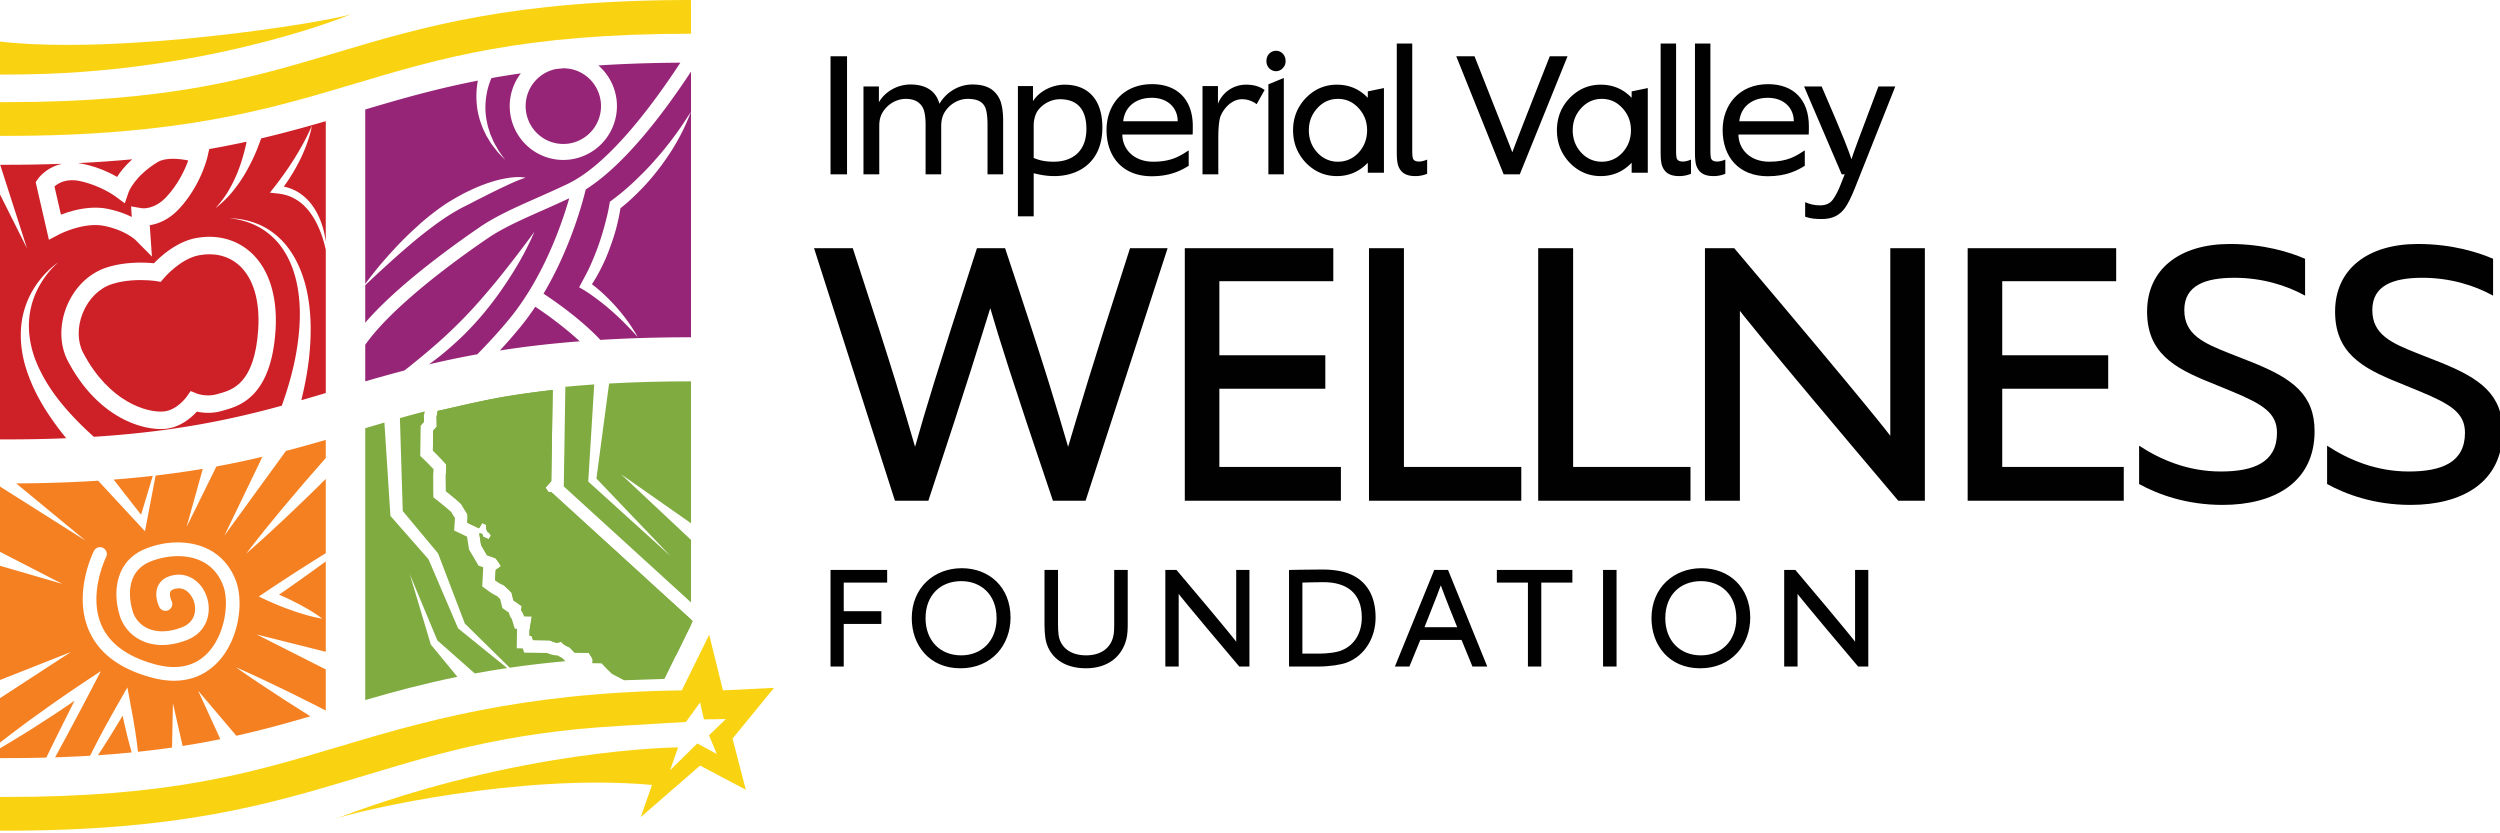
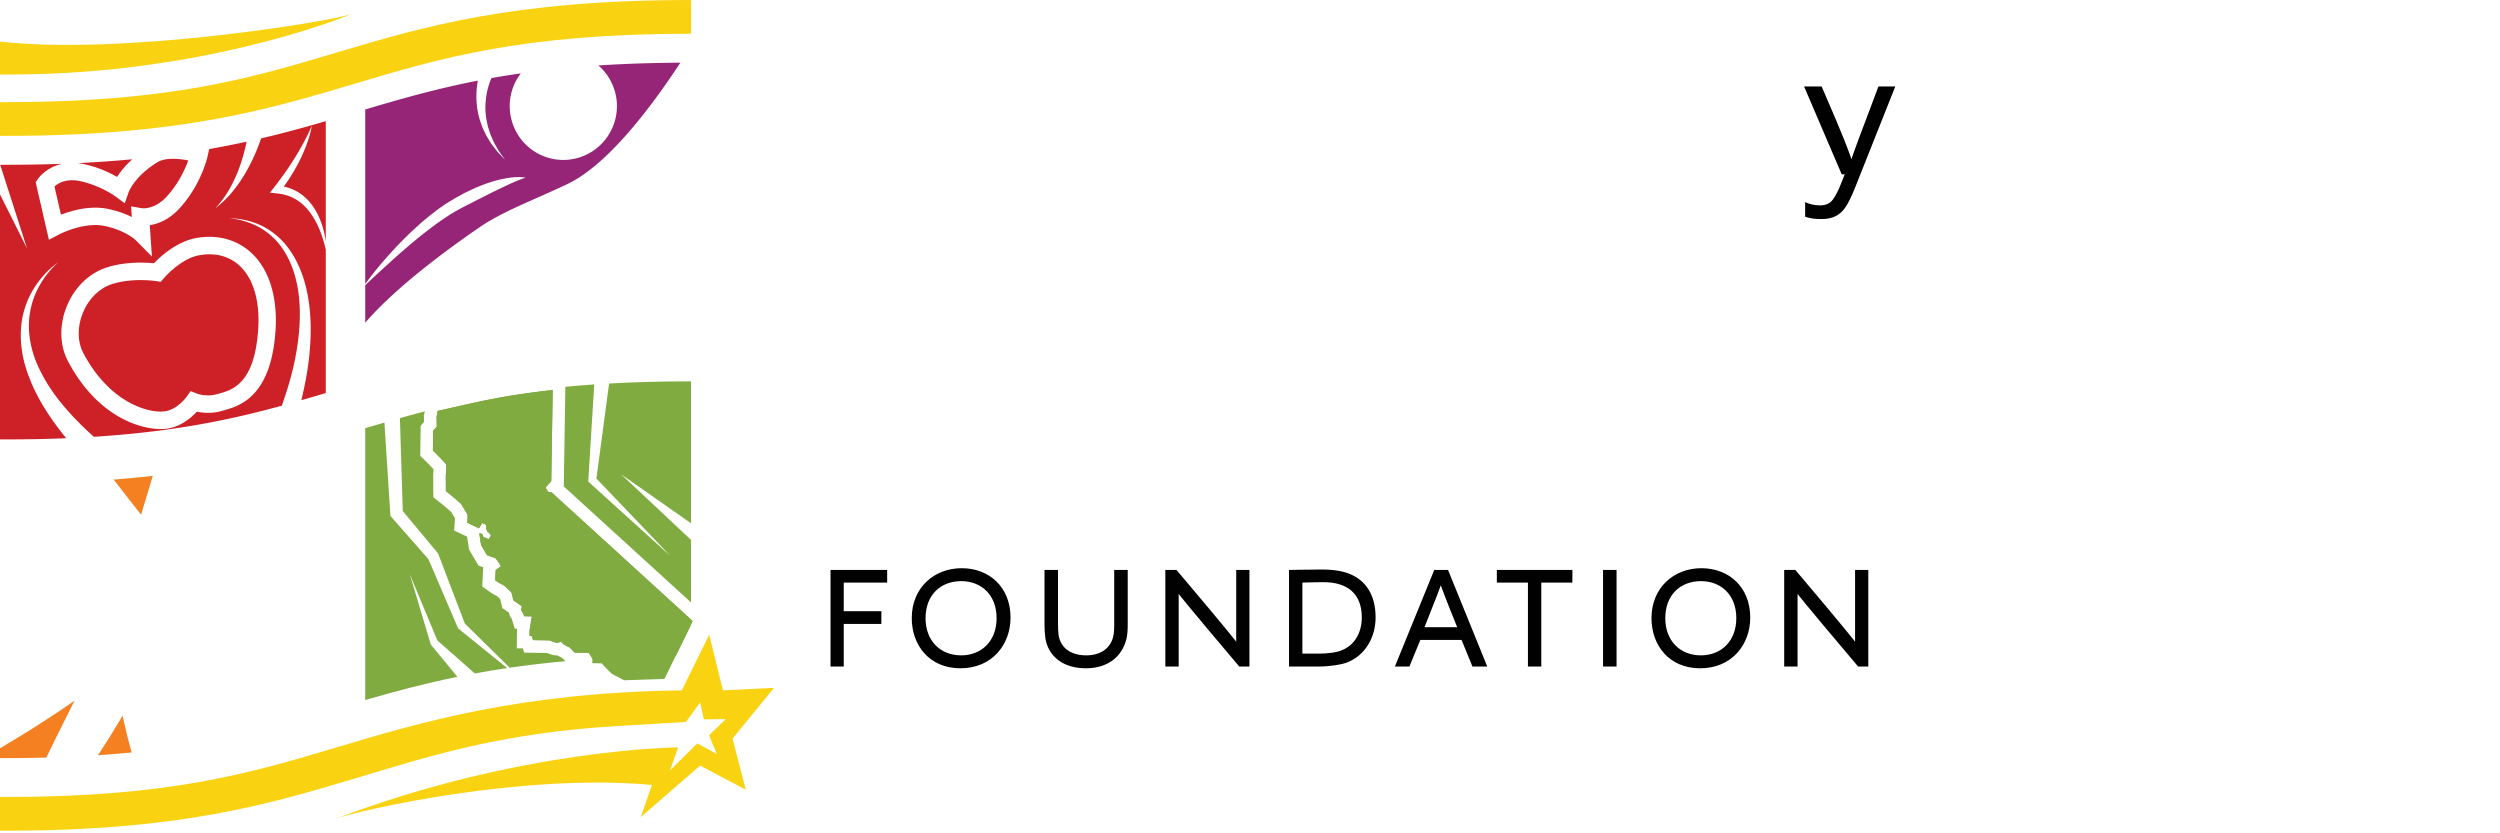
<svg xmlns="http://www.w3.org/2000/svg" height="216" width="648">
  <g fill="#010101">
-     <path d="m231.967 129.791-20.971-65.466h10.043c11.418 34.849 12.895 40.459 16.145 51.489 3.049-10.732 5.02-17.327 16.045-51.489h7.285c11.42 34.257 13.094 40.559 16.342 51.489 3.348-11.126 4.922-16.936 16.049-51.489h9.742l-21.264 65.466h-8.467c-10.926-32.291-13.779-41.544-16.24-49.913-2.562 8.172-5.414 17.818-16.047 49.913zm115.594 0h-40.461v-65.466h38.49v8.567h-29.533v19.194h27.464v8.667h-27.464v20.273h31.504zm7.281 0v-65.466h9.056v56.701h30.42v8.765zm43.857 0v-65.466h9.055v56.701h30.422v8.765zm93.334 0c-37.013-43.709-41.053-49.226-41.053-49.226v49.226h-9.057v-65.466h7.582c36.326 42.926 40.459 48.634 40.459 48.634v-48.634h8.959v65.466zm58.447 0h-40.462v-65.466h38.494v8.567h-29.535v19.194h27.468v8.667h-27.468v20.273h31.503zm3.977-14.273c5.512 3.641 12.695 6.694 21.164 6.694 8.564 0 14.572-2.364 14.572-10.043 0-5.113-3.645-7.38-11.715-10.729l-5.514-2.266c-9.646-3.838-16.441-7.874-16.441-18.409 0-10.927 8.367-17.524 21.461-17.524 8.859 0 15.654 2.169 19.492 3.84v9.549c-4.824-2.658-11.123-4.627-18.312-4.627-7.578 0-12.994 1.969-12.994 8.368 0 6.397 5.02 8.567 11.717 11.225l6.006 2.362c10.238 4.136 16.047 8.27 16.047 17.819 0 13.292-10.535 19.096-23.826 19.096-9.451 0-16.832-2.753-21.656-5.412v-9.943zm48.727 0c5.516 3.641 12.701 6.694 21.168 6.694 8.564 0 14.57-2.364 14.57-10.043 0-5.113-3.645-7.38-11.715-10.729l-5.514-2.266c-9.648-3.838-16.439-7.874-16.439-18.409 0-10.927 8.365-17.524 21.459-17.524 8.861 0 15.656 2.169 19.494 3.84v9.549c-4.824-2.658-11.125-4.627-18.312-4.627-7.58 0-12.992 1.969-12.992 8.368 0 6.397 5.02 8.567 11.713 11.225l6.006 2.362c10.238 4.136 16.047 8.27 16.047 17.819 0 13.292-10.535 19.096-23.824 19.096-9.451 0-16.834-2.753-21.66-5.412v-9.943z" />
    <path d="m215.273 172.766v-25.033h14.68v3.272h-11.256v7.416h9.752v3.311h-9.752v11.034zm21.055-12.536c0-7.908 5.799-12.953 12.951-12.953 7.078 0 12.652 4.859 12.652 12.801 0 7.044-4.82 13.144-12.988 13.144-8.095 0-12.615-6.027-12.615-12.992m21.988 0c0-6.138-4.066-9.601-9.148-9.601-5.383 0-9.264 3.612-9.264 9.601 0 5.836 3.803 9.639 9.225 9.639 5.31 0 9.187-3.725 9.187-9.639m33.991 1.472c0 1.239-.037 2.706-.338 3.912-1.166 4.706-4.936 7.607-10.506 7.607-5.947 0-9.748-3.128-10.502-7.796-.152-1.054-.227-2.41-.227-3.538v-14.154h3.502v13.999c0 .984.037 2.077.15 2.902.529 3.312 3.199 5.234 7.152 5.234 3.764 0 6.289-1.846 7-4.854.264-1.021.264-2.26.264-3.282v-13.999h3.504v13.969zm28.912 11.064c-14.158-16.717-15.703-18.821-15.703-18.821v18.821h-3.461v-25.032h2.896c13.893 16.413 15.475 18.594 15.475 18.594v-18.594h3.428v25.032zm12.898-25.033s5.461-.115 8.584-.115c2.938 0 5.533.412 7.455 1.28 3.84 1.691 6.4 5.272 6.4 11.146 0 5.157-2.711 9.898-7.492 11.707-1.545.564-4.441 1.015-7.381 1.015h-7.566zm7.981 21.682c1.621 0 4.482-.263 5.799-.904 3.162-1.315 5.082-4.44 5.082-8.467 0-6.289-3.875-9.148-9.936-9.148-1.58 0-3.805.074-5.463.109v18.41zm39.56 3.351-2.822-6.887h-10.693l-2.824 6.887h-3.764l10.201-25.032h3.578l10.166 25.032zm-8.205-21.044c-.039.153-1.096 3.049-4.219 10.844h8.471c-3.088-7.606-4.143-10.544-4.252-10.844m22.588 21.044v-21.761h-8.057v-3.272h19.578v3.272h-8.058v21.761zm19.471-25.033h3.5v25.032h-3.5zm12.554 12.497c0-7.908 5.797-12.953 12.949-12.953 7.08 0 12.65 4.859 12.65 12.801 0 7.044-4.818 13.144-12.986 13.144-8.097 0-12.613-6.027-12.613-12.992m21.987 0c0-6.138-4.066-9.601-9.148-9.601-5.385 0-9.26 3.612-9.26 9.601 0 5.836 3.803 9.639 9.221 9.639 5.31 0 9.187-3.725 9.187-9.639m31.574 12.536c-14.154-16.717-15.699-18.821-15.699-18.821v18.821h-3.465v-25.032h2.9c13.893 16.413 15.473 18.594 15.473 18.594v-18.594h3.426v25.032z" />
-     <path d="m215.273 14.587h4.279v30.595h-4.279zm8.539 30.594v-22.774h4v4.096c1.428-2.532 4.559-4.602 8.189-4.602 3.82 0 6.578 1.565 7.502 5.014 1.607-2.806 4.783-5.014 8.553-5.014 3.637 0 5.752 1.245 6.992 3.681.736 1.426.967 3.82.967 5.521v14.078h-4.049v-12.839c0-1.653-.139-3.629-.689-4.688-.781-1.521-2.391-2.026-4.461-2.026-2.117 0-4.418 1.106-5.842 3.266-.555.828-1.014 2.072-1.014 3.772v12.514h-4.047v-12.88c0-1.656-.184-3.453-.781-4.51-.92-1.518-2.348-2.161-4.371-2.161-2.117 0-4.418 1.106-5.844 3.266-.6.875-1.012 2.072-1.012 3.727v12.56h-4.093zm40.028 10.9v-33.767h3.908v3.914c1.793-2.808 5.246-4.279 8.189-4.279 6.029 0 9.797 3.771 9.797 11.088 0 9.152-6.303 12.605-12.42 12.605-2.068 0-3.678-.324-5.381-.737v11.176zm9.291-14.165c4.463 0 8.465-2.35 8.465-8.513 0-5.473-2.76-7.683-6.854-7.683-2.254 0-4.461 1.201-5.705 2.901-.689.917-1.104 2.482-1.104 3.818v8.508c1.243.506 2.667.969 5.198.969m25.414 3.769c-7.59 0-11.729-5.06-11.729-12.004 0-6.487 4.277-11.866 11.775-11.866 6.717 0 10.582 4.138 10.582 10.9 0 .458 0 1.703-.043 2.161h-18.223c.047 3.864 3.039 7.041 8.008 7.041 4.783 0 6.992-1.518 9.199-2.945v4.002c-1.839 1.151-4.739 2.711-9.569 2.711m6.717-14.259c0-3.405-2.529-6.074-6.717-6.074s-7.039 2.392-7.404 6.074zm6.429 13.755v-22.864h4.002v4.598c1.012-2.667 3.682-4.966 7.314-4.966 1.932 0 3.498.458 4.783 1.378l-2.066 3.681a6.183 6.183 0 0 0 -3.82-1.288c-3.035 0-5.336 3.175-5.748 5.108-.324 1.611-.371 3.542-.371 5.015v9.338zm17.258-31.238c.506-.504 1.104-.782 1.795-.782.734 0 1.285.278 1.793.782.459.552.688 1.151.688 1.889 0 .735-.229 1.33-.734 1.838a2.31 2.31 0 0 1 -1.746.783c-.691 0-1.289-.278-1.795-.783-.461-.508-.689-1.103-.689-1.838-.001-.737.227-1.379.688-1.889m3.819 6.26v24.978h-4.004v-23.324zm25.949 2.62v21.943h-4.186v-2.577c-2.209 2.301-4.877 3.453-8.004 3.453-3.129 0-5.799-1.151-8.049-3.453-2.209-2.347-3.316-5.153-3.316-8.42 0-3.263 1.107-6.068 3.316-8.373 2.25-2.296 4.92-3.448 8.049-3.448 3.127 0 5.795 1.104 8.004 3.405v-1.66zm-6.578 16.747c1.473-1.611 2.211-3.546 2.211-5.801s-.738-4.138-2.211-5.749c-1.471-1.609-3.266-2.392-5.336-2.392s-3.863.783-5.336 2.392c-1.473 1.61-2.211 3.494-2.211 5.749s.738 4.19 2.211 5.801c1.473 1.562 3.266 2.346 5.336 2.346s3.865-.784 5.336-2.346m14.738 6.072c-2.07 0-3.543-.601-4.322-2.351-.414-.916-.51-2.253-.51-4.045v-27.97h4.006v27.831c0 .783.047 1.565.184 1.981.229.505.643.782 1.656.782.504 0 1.287-.185 2.023-.507v3.68a7.836 7.836 0 0 1 -3.037.599m22.865-.461-12.283-30.594h4.738c7.082 17.987 8.512 21.532 9.797 24.889 1.197-3.222 2.531-6.67 9.707-24.889h4.602l-12.375 30.594zm37.363-22.358v21.943h-4.184v-2.577c-2.209 2.301-4.877 3.453-8.006 3.453-3.127 0-5.797-1.151-8.049-3.453-2.211-2.347-3.312-5.153-3.312-8.42 0-3.263 1.102-6.068 3.312-8.373 2.252-2.296 4.922-3.448 8.049-3.448 3.129 0 5.797 1.104 8.006 3.405v-1.66zm-6.576 16.747c1.473-1.611 2.209-3.546 2.209-5.801s-.736-4.138-2.209-5.749c-1.471-1.609-3.268-2.392-5.338-2.392-2.068 0-3.861.783-5.334 2.392-1.473 1.61-2.207 3.494-2.207 5.749s.734 4.19 2.207 5.801c1.473 1.562 3.266 2.346 5.334 2.346 2.071 0 3.868-.784 5.338-2.346m14.739 6.072c-2.072 0-3.543-.601-4.324-2.351-.416-.916-.506-2.253-.506-4.045v-27.97h4.004v27.831c0 .783.045 1.565.182 1.981.23.505.645.782 1.656.782.506 0 1.287-.185 2.025-.507v3.68a7.843 7.843 0 0 1 -3.037.599m8.896 0c-2.07 0-3.541-.601-4.324-2.351-.414-.916-.504-2.253-.504-4.045v-27.97h4v27.831c0 .783.047 1.565.184 1.981.23.505.645.782 1.658.782.504 0 1.285-.185 2.023-.507v3.68a7.843 7.843 0 0 1 -3.037.599" />
-     <path d="m458.236 45.685c-7.59 0-11.73-5.06-11.73-12.004 0-6.487 4.279-11.866 11.777-11.866 6.717 0 10.578 4.138 10.578 10.9 0 .458 0 1.703-.041 2.161h-18.22c.047 3.864 3.037 7.041 8.004 7.041 4.785 0 6.994-1.518 9.197-2.945v4.002c-1.834 1.151-4.737 2.711-9.565 2.711m6.717-14.259c0-3.405-2.529-6.074-6.717-6.074-4.186 0-7.039 2.392-7.406 6.074z" />
    <path d="m467.893 52.402c1.24.554 2.484.829 3.863.829s2.576-.415 3.402-1.611c.693-.966 1.428-2.438 1.932-3.771l1.061-2.669h-.783l-9.752-22.771h4.553c6.119 14.076 7.041 16.836 7.729 18.863.645-2.026 1.795-5.111 6.994-18.863h4.369l-10.533 26.498c-.922 2.299-1.793 4.002-2.529 5.012-1.428 1.978-3.357 2.853-5.982 2.853-1.656 0-2.852-.093-4.322-.597v-3.773z" />
  </g>
  <path d="m179.111 1.185-.027-1.185c-46.205 0-69.504 6.953-92.035 13.676-22.053 6.58-42.887 12.795-85.406 12.795h-1.643v8.746h1.643c44.992 0 67.984-6.86 90.217-13.496 22.365-6.672 43.49-12.975 87.225-12.975h.027v-7.561z" fill="#f9d312" />
  <path d="m32.133 187.133-.348-1.641c-1.615 2.719-3.256 5.422-4.977 8.08-.471.732-.943 1.458-1.422 2.185 3.041-.204 5.949-.447 8.748-.727-.281-.992-.557-1.987-.811-2.987-.444-1.63-.79-3.274-1.19-4.91m-20.135 9.236c2.412-4.932 4.854-9.848 7.33-14.741-1.018.692-2.023 1.398-3.051 2.076-2.383 1.631-4.834 3.164-7.252 4.745a364.521 364.521 0 0 1 -9.025 5.51v2.541h1.643c3.607 0 7.048-.046 10.355-.131m27.6-73.023a285.61 285.61 0 0 1 -10.141.962l7.109 9.118z" fill="#f58021" />
  <path d="m102.188 64.558c1.48-1.621 3.043-3.166 4.641-4.681l2.447-2.229c.854-.704 1.68-1.436 2.57-2.104.875-.682 1.752-1.366 2.682-1.993.9-.663 1.863-1.25 2.838-1.823.969-.58 1.924-1.086 2.896-1.625.99-.488 1.986-.969 3-1.416 2.033-.88 4.137-1.623 6.307-2.151 2.17-.463 4.439-.875 6.676-.48-2.115.663-4.037 1.592-5.975 2.509-1.936.904-3.838 1.874-5.742 2.841-.961.459-1.9.979-2.854 1.459-.945.49-1.941.95-2.842 1.475a55.688 55.688 0 0 0 -5.344 3.414 122.74 122.74 0 0 0 -5.104 3.913 225.921 225.921 0 0 0 -4.936 4.2 350.582 350.582 0 0 0 -8.777 8.062v9.717c7.877-9.173 21.389-19.086 29.629-24.735 4.24-2.906 9.207-5.106 14.955-7.654 2.514-1.116 5.113-2.265 7.834-3.561 10.416-4.951 21.664-19.844 29.262-31.449-7.762.049-14.803.299-21.248.719a13.86 13.86 0 0 1 3.066 3.789 13.922 13.922 0 0 1 1.193 10.612 13.93 13.93 0 0 1 -13.355 10.092c-1.271 0-2.559-.177-3.84-.546-7.361-2.13-11.623-9.876-9.504-17.271a13.766 13.766 0 0 1 2.338-4.625c-2.635.377-5.17.785-7.615 1.221-.186.427-.365.878-.518 1.312a19.657 19.657 0 0 0 -.73 2.831c-.34 1.933-.438 3.946-.145 5.934.029.506.176.988.262 1.488.098.496.195.995.367 1.473l.459 1.461.613 1.409c.369.972.963 1.821 1.453 2.742.549.883 1.193 1.704 1.793 2.572-.709-.768-1.471-1.503-2.148-2.312-.619-.851-1.359-1.639-1.875-2.577l-.836-1.373-.701-1.46c-.25-.481-.43-.993-.611-1.508-.166-.515-.398-1.021-.506-1.557-.619-2.108-.838-4.339-.764-6.572.037-1.07.168-2.14.361-3.205-10.807 2.108-19.98 4.74-29.189 7.479v45.212a100.349 100.349 0 0 1 7.517-9.029" fill="#962477" />
-   <path d="m136.629 24.79c-1.492 5.198 1.506 10.645 6.684 12.143 5.174 1.497 10.596-1.516 12.086-6.714a9.782 9.782 0 0 0 -.838-7.458 9.714 9.714 0 0 0 -8.553-5.059c-.654.063-1.303.13-1.943.197a9.776 9.776 0 0 0 -7.436 6.891m4.053 29.715c-5.588 2.477-10.416 4.617-14.387 7.338-15.334 10.511-26.699 20.428-31.623 27.541v9.46a382.12 382.12 0 0 1 10.166-2.819c.377-.297.756-.594 1.131-.892 4.168-3.347 8.248-6.747 12.012-10.468 3.811-3.667 7.299-7.682 10.697-11.804 3.375-4.142 6.627-8.407 9.834-12.773-2.129 5-4.879 9.708-7.943 14.202-3.057 4.496-6.525 8.75-10.43 12.598a90.087 90.087 0 0 1 -6.137 5.432c-.924.722-1.859 1.422-2.799 2.118 3.949-.932 8.098-1.81 12.525-2.612 3.102-3.166 6.045-6.383 8.578-9.506 8.682-10.722 13.367-24.421 15.238-30.924a350.993 350.993 0 0 1 -6.862 3.109m11.138-5.399c-.73 3.065-3.92 15.211-10.939 27.014 2.646 1.737 9.543 6.47 14.74 11.979 7.131-.434 14.898-.676 23.463-.676h.027v-58.483c-.951 2.453-2.016 4.89-3.33 7.192-1.25 2.343-2.744 4.547-4.307 6.704-1.594 2.13-3.293 4.194-5.156 6.107-1.73 1.769-3.477 3.463-5.49 5.02a57.614 57.614 0 0 1 -1.062 5.037c-.488 1.844-1.092 3.658-1.756 5.45a43.475 43.475 0 0 1 -2.297 5.25c-.678 1.366-1.459 2.684-2.283 3.971a42.855 42.855 0 0 1 2.842 2.377 54.52 54.52 0 0 1 3.422 3.481c1.062 1.228 2.1 2.476 3.037 3.797.955 1.302 1.803 2.679 2.605 4.072-2.148-2.388-4.359-4.679-6.746-6.751a52.278 52.278 0 0 0 -3.658-2.98c-1.234-.94-2.545-1.875-3.816-2.617l-1.006-.591.607-1.135c.855-1.6 1.744-3.176 2.455-4.848a72.202 72.202 0 0 0 2.012-5.062 66.529 66.529 0 0 0 1.596-5.218c.482-1.74.906-3.556 1.191-5.27l.105-.641.52-.383a62.663 62.663 0 0 0 5.828-4.889c1.852-1.779 3.693-3.587 5.375-5.547a82.775 82.775 0 0 0 4.895-6.038c1.568-2.081 2.984-4.273 4.418-6.489v-10.384c-7.059 10.742-17.192 24.164-27.292 30.551m-1.552 39.36c-3.992-3.69-8.613-7.041-11.523-8.954a68.36 68.36 0 0 1 -3.699 5.047 127.859 127.859 0 0 1 -5.48 6.285c6.268-.976 13.11-1.789 20.702-2.378" fill="#962477" />
  <path d="m200.637 178.289-13.246.652-3.568-14.421-7.102 14.421c-42.281.569-68.133 8.408-89.676 14.835-22.049 6.578-42.881 12.794-85.402 12.794h-1.643v8.746h1.643c44.992 0 67.984-6.861 90.217-13.495 18.705-5.579 37.605-11.903 68.701-13.664l17.24-1.025 3.662-5.062.986 4.395 5.688-.085-4.354 4.212 2.002 4.832-5.047-2.725-7.035 6.937 2.062-5.914s-40.889.243-88.764 18.501c6.156-2.2 48.014-11.871 81.984-8.766l-2.9 8.335 15.377-13.355 11.852 6.258-3.441-13.253zm-200.637-167.512v8.565c7.799-.026 15.572-.186 23.299-.877 7.797-.576 15.533-1.624 23.189-2.895 7.666-1.262 15.23-2.944 22.689-4.882 7.445-1.966 14.809-4.208 21.891-7.018-7.281 2.246-59.765 10.644-91.068 7.107" fill="#f9d312" />
-   <path d="m74.416 130.362c1.82-2.129 3.6-4.299 5.451-6.402l4.572-5.242v-4.704c-3.35.977-6.771 1.942-10.324 2.865l-15.947 21.939 9.854-20.422a235.257 235.257 0 0 1 -11.928 2.509l-7.74 15.698 4.213-15.076c-3.848.644-7.91 1.228-12.232 1.734l-2.4 12.546-.363 1.891-1.365-1.478-10.777-11.626c-6.496.416-13.543.664-21.23.708l18.02 14.863-22.22-14.065v16.928l16.154 8.316-16.154-4.699v29.615l18.383-7.268-18.383 11.968v11.532a344.177 344.177 0 0 1 7.779-5.887c2.35-1.676 4.678-3.394 7.061-5.024a330.78 330.78 0 0 1 7.158-4.884l4.148-2.749-2.291 4.407a1158.273 1158.273 0 0 1 -9.566 17.944 321.51 321.51 0 0 0 9.061-.415 249.515 249.515 0 0 1 1.707-3.338c1.967-3.816 4.064-7.553 6.195-11.273l1.766-3.097.652 3.504.92 4.961c.252 1.666.559 3.322.764 4.997a93.7 93.7 0 0 1 .404 3.225c3.08-.324 6.018-.692 8.832-1.099l.232-11.503 2.51 11.092c3.422-.535 6.67-1.123 9.783-1.761l-5.765-12.572 9.91 11.689c6.809-1.525 13.043-3.249 19.195-5.049l-.416-.258-6.355-4.032-6.295-4.136a281.06 281.06 0 0 1 -6.225-4.274 287.957 287.957 0 0 1 6.867 3.123l6.793 3.251 6.736 3.356 2.879 1.483v-10.661l-17.912-9.059 17.912 4.489v-23.422c-.258.189-.52.382-.777.573a579.589 579.589 0 0 1 -11.344 8.058c.441.193.895.368 1.334.57 1.156.496 2.271 1.093 3.402 1.641 2.229 1.191 4.438 2.432 6.506 3.997-2.557-.412-4.975-1.155-7.375-1.945-1.178-.44-2.379-.835-3.535-1.329a62.136 62.136 0 0 1 -3.471-1.481l-2.111-.982 1.896-1.27a537.07 537.07 0 0 1 13.645-8.826c.609-.38 1.221-.753 1.83-1.128v-19.264l-2.146 2.123c-1.98 1.98-4.033 3.896-6.045 5.845-2.014 1.948-4.09 3.838-6.137 5.758a347.344 347.344 0 0 1 -6.277 5.621 315.85 315.85 0 0 1 5.215-6.63c1.791-2.162 3.545-4.353 5.367-6.489m-17.693 40.968c-2.27 2.521-5.98 5.115-11.619 5.118-1.727 0-3.627-.243-5.727-.805-8.195-2.188-13.666-6.243-16.258-12.052-4.293-9.612.998-20.339 1.227-20.791a1.766 1.766 0 0 1 2.377-.78 1.774 1.774 0 0 1 .779 2.377c-.049.1-4.76 9.707-1.152 17.764 2.141 4.774 6.832 8.153 13.936 10.053 5.82 1.556 10.469.456 13.818-3.264 4.23-4.696 5.367-12.801 3.744-17.142-1.154-3.076-3.145-5.264-5.918-6.507-4.258-1.898-9.4-1.15-12.791.189-7.168 2.824-5.455 10.596-4.76 12.908a7.094 7.094 0 0 0 3.691 4.362c2.445 1.216 5.572 1.164 9.033-.145 3.248-1.232 3.834-4.027 3.295-6.239-.508-2.11-2.197-4.117-4.416-3.848-.664.077-1.514.277-1.791.791-.363.67.035 1.94.285 2.451a1.787 1.787 0 0 1 -.797 2.373 1.759 1.759 0 0 1 -2.365-.78c-.162-.329-1.559-3.252-.238-5.72.551-1.029 1.777-2.321 4.494-2.641 3.775-.443 7.242 2.304 8.266 6.537.92 3.792-.424 8.482-5.488 10.396-5.562 2.104-9.51 1.162-11.842.007-2.693-1.339-4.65-3.651-5.512-6.52-1.801-5.997-1.086-14.108 6.855-17.238 5.252-2.074 11.051-2.119 15.516-.127 3.621 1.616 6.312 4.555 7.789 8.498 2.016 5.391.897 14.863-4.431 20.775" fill="#f58021" />
  <path d="m51.568 66.165c-4.844.926-9.031 5.859-9.07 5.909l-.82.979-1.256-.201c-.043-.006-2.883-.444-6.385-.162-1.572.126-3.283.399-4.928.919-3.34 1.052-6.125 3.782-7.637 7.485-1.469 3.597-1.436 7.476.1 10.38 6.732 12.767 16.525 15.517 20.766 15.19l.016-.002c3.502-.28 6.004-3.794 6.027-3.826l1.031-1.473 1.662.668c.01.005 2.465.942 5.213.133l.562-.16c3.418-.966 9.148-2.585 10.076-16.595.49-7.464-1.277-13.388-4.984-16.681-2.714-2.414-6.394-3.324-10.373-2.563m-8.502-15.056c3.17-3.375 4.893-7.212 5.721-9.517-2.434-.5-5.902-.815-7.947.432-6.02 3.673-7.475 7.722-7.49 7.761l-1.01 2.915-2.473-1.821c-.029-.025-3.848-2.831-9.174-3.952-3.494-.74-5.611.55-6.574 1.399l1.676 7.308c1.854-.707 4.5-1.52 7.369-1.749 1.566-.125 3.201-.078 4.807.253 2.535.525 4.6 1.311 6.191 2.1l-.189-2.742 2.818.481c.102.016 3.205.402 6.275-2.868" fill="#ce2027" />
  <path d="m21.621 42.505c3.729.785 6.799 2.248 8.729 3.346.795-1.261 2.043-2.874 3.922-4.558-4.404.412-9.076.744-14.049.985.449.052.914.125 1.398.227" fill="#ce2027" />
  <path d="m82.967 59.875c-.699-1.772-1.586-3.433-2.66-4.871-1.084-1.431-2.367-2.637-3.834-3.438-1.443-.86-3.07-1.263-4.715-1.435l-1.803-.189 1.186-1.505a86.011 86.011 0 0 0 2.734-3.684c.896-1.243 1.719-2.548 2.555-3.849 1.611-2.644 3.139-5.369 4.4-8.312-.258 1.618-.75 3.176-1.295 4.706a41.756 41.756 0 0 1 -1.926 4.439 46.942 46.942 0 0 1 -2.375 4.167 38.497 38.497 0 0 1 -1.674 2.453c1.293.28 2.561.75 3.727 1.463 1.66 1.024 3.1 2.477 4.168 4.175 1.09 1.689 1.859 3.581 2.377 5.522a26.77 26.77 0 0 1 .607 3.125v-31.234c-5.32 1.55-10.814 3.068-16.752 4.461a54.373 54.373 0 0 1 -1.25 3.302 49.038 49.038 0 0 1 -2.748 5.546c-1.02 1.79-2.211 3.474-3.5 5.055-1.303 1.575-2.791 2.972-4.363 4.212 1.352-1.489 2.557-3.075 3.549-4.792.977-1.721 1.832-3.495 2.516-5.339a46.56 46.56 0 0 0 2.025-7.125 242.185 242.185 0 0 1 -9.686 1.906l-.414 1.854c-.066.306-1.734 7.604-7.475 13.722-2.674 2.846-5.504 3.843-7.523 4.16l.564 8.133-4.246-4.289c-.102-.095-2.721-2.546-8.072-3.65-5.385-1.113-11.738 2.196-11.803 2.228l-2.582 1.364-3.428-14.93.551-.816c.117-.167 2.146-3.059 6.322-3.957a396.02 396.02 0 0 1 -14.482.256h-1.595l6.969 21.703-7.016-14.019v63.501h1.643c5.529 0 10.68-.106 15.523-.305a74.712 74.712 0 0 1 -4.5-6.06c-2.744-4.085-4.998-8.591-6.316-13.406-1.26-4.816-1.379-10.034.242-14.715.777-2.339 1.959-4.509 3.414-6.438 1.459-1.924 3.17-3.649 5.141-4.986-1.816 1.534-3.316 3.402-4.531 5.401-1.209 2.006-2.113 4.178-2.605 6.428-1.049 4.508-.438 9.183 1.146 13.417 1.654 4.237 4.119 8.137 7.057 11.66 2.465 2.979 5.215 5.728 8.109 8.328 20.691-1.314 35.342-4.403 48.717-8.061 1.461-4.088 2.691-8.262 3.521-12.517.947-4.974 1.445-10.073.98-15.106-.445-5.009-1.908-10.027-4.998-14.041-1.57-1.963-3.523-3.652-5.795-4.818-2.268-1.166-4.791-1.858-7.365-2.121 2.588.065 5.189.563 7.617 1.584 2.432 1.021 4.621 2.632 6.439 4.588 3.602 4 5.57 9.247 6.436 14.5.896 5.288.777 10.674.18 15.962-.42 3.56-1.107 7.075-1.959 10.55a701.7 701.7 0 0 0 6.344-1.862v-37.13c-.378-1.684-.848-3.321-1.473-4.871m-18.043 5.471c4.77 4.24 7.074 11.471 6.486 20.36-1.137 17.197-9.381 19.53-13.342 20.646l-.52.148c-2.615.769-5.008.521-6.523.195-1.465 1.603-4.383 4.153-8.314 4.469-.01 0-.02.002-.029.005-5.645.435-17.279-2.774-25.084-17.582-2.15-4.076-2.258-9.387-.287-14.208 2.023-4.949 5.832-8.622 10.447-10.08 4.824-1.525 9.865-1.284 12.141-1.059 1.715-1.785 5.85-5.56 10.828-6.514 5.367-1.021 10.414.257 14.197 3.62" fill="#ce2027" />
  <g fill="#7fab40">
    <path d="m154.756 171.917 1.152.019 1.553 1.609 1.135 1.108 3.152 1.667 10.471-.346 5.17-10.524 2.188-4.451-36.625-33.396-.84-.11-.717-1.1 1.494-1.665.375-23.644c-13.27 1.541-17.535 2.654-29.857 5.435a7.79 7.79 0 0 1 -.256 1.493l.064 2.58s-.445.467-.926 1.018l-.08 5.168c.391.37 3.18 3.183 3.377 3.569.203.399-.043 2.875-.043 2.875l.031 4.068s3.951 3.136 4.15 3.629c.203.502 1.33 2.104 1.432 2.405.1.299-.031 2.183-.031 2.183l3.021 1.435.855-1.378 1.041.515-.014.892s.197.896.512.999c.311.103.719.903.719.903l-.643.881-1.354-.614-.305-.797-.73-.108.285 1.889.193 1.181 1.533 2.613s1.773.62 2.086.727c.314.102 1.539 2.104 1.539 2.104l-1.375.973-.146 2.676s1.244.909 1.869 1.117c.631.209 2.381 2.117 2.381 2.117l.494 1.996 2.178 1.517s-.326.986-.021 1.294c.316.298.613 1.296.613 1.296l1.992.028-.578 3.563-.02 1.483.521.011.404 1.096 4.297.065s1.354.616 1.881.623c.348.008.701-.208.986-.205.145.003.271.061.373.229.309.501 1.975 1.219 1.975 1.219l1.24 1.312 2.305.03 1.363.021s.818 1.202.922 1.5c.1.303-.018 1.191-.018 1.191l1.257.016z" />
    <path d="m177.389 165.45 1.723-3.502v-1.374l-36.164-32.972-.836-.11-.717-1.1 1.494-1.665.375-23.644c-13.27 1.541-17.533 2.654-29.857 5.435a7.79 7.79 0 0 1 -.256 1.493l.064 2.58s-.443.471-.926 1.016l-.08 5.17c.391.37 3.18 3.185 3.377 3.569.203.399-.043 2.875-.043 2.875l.031 4.071s3.951 3.13 4.15 3.626c.203.502 1.33 2.104 1.432 2.405.1.301-.031 2.181-.031 2.181l3.021 1.437.855-1.378 1.041.515-.014.892s.197.893.512.999c.311.103.719.906.719.906l-.643.878-1.354-.614-.305-.797-.73-.108.285 1.889.193 1.181 1.533 2.613s1.773.622 2.086.727c.312.102 1.539 2.104 1.539 2.104l-1.375.973-.146 2.674s1.244.908 1.869 1.119c.631.207 2.381 2.119 2.381 2.119l.494 1.994 2.178 1.517s-.326.986-.02 1.294c.314.298.611 1.294.611 1.294l1.992.03-.578 3.561-.02 1.486.521.011.404 1.096 4.297.068s1.354.615 1.881.62c.004.003.006.003.012.003.342 0 .684-.208.967-.208h.008c.145.003.271.061.373.229.309.501 1.975 1.219 1.975 1.219l1.24 1.31 2.305.034 1.363.02s.818 1.202.922 1.5a.492.492 0 0 1 .025.133c6.6-.444 13.748-.725 21.584-.793z" />
    <path d="m144.529 169.878c-.053.003-.109.003-.162.003h-.062c-.262-.005-.998-.014-2.521-.631l-3.66-.056-2.234-.032-.402-1.101-1.549-.023.047-3.278.023-1.487.004-.241.008-.055-.586-.014-.699-2.279a6.828 6.828 0 0 0 -.098-.28 3.676 3.676 0 0 1 -.709-1.599l-.701-.489-1.008-.703-.295-1.197-.287-1.141c-.32-.325-.646-.633-.85-.803-.875-.378-1.83-1.035-2.365-1.427l-1.434-1.05.098-1.779.143-2.68.029-.49c-.062-.023-.096-.038-.096-.038l-1.127-.396-.609-1.033-1.531-2.609-.314-.527-.096-.608-.197-1.221-.232-1.511-1.328-.636-2.016-.957.156-2.237c.023-.31.043-.696.057-1.011a25.256 25.256 0 0 1 -.94-1.517c-.578-.555-2.146-1.859-3.434-2.881l-1.227-.975-.016-1.57-.029-4.072-.002-.178.018-.17c.039-.389.07-.866.092-1.26a87.278 87.278 0 0 0 -2.406-2.466l-1.055-.994.021-1.451.074-5.168.02-1.209.797-.907.078-.091-.033-1.259-.01-.496.137-.473c.041-.159.07-.32.098-.492a285.907 285.907 0 0 0 -6.451 1.746l.734 24.076 8.984 10.779.166.201.076.195 6.867 17.998 11.643 11.442c4.496-.654 9.27-1.222 14.41-1.688l-.777-.82a10.98 10.98 0 0 1 -1.232-.684" />
    <path d="m111.84 167.273-.178-.217-.041-.139-5.404-18.08 7.15 17.159 9.693 8.562c2.691-.496 5.479-.963 8.395-1.395l-12.561-10.163-.162-.133-.107-.257-7.562-17.657-9.51-10.821-.354-.403-.037-.583-1.523-23.624c-1.66.483-3.314.971-4.967 1.459v70.469c7.377-2.146 15.102-4.229 23.883-6.019zm49.123-44.358 18.148 12.717v-36.788h-.027c-7.736 0-14.758.201-21.207.562l-3.285 24.632 19.227 20.114-21.014-19.029-.334-.306.031-.526 1.523-24.646c-2.584.18-5.078.383-7.484.612l-.014.882-.375 23.643-.021 1.227-.033.04 33.014 30.102v-16.21z" />
  </g>
</svg>